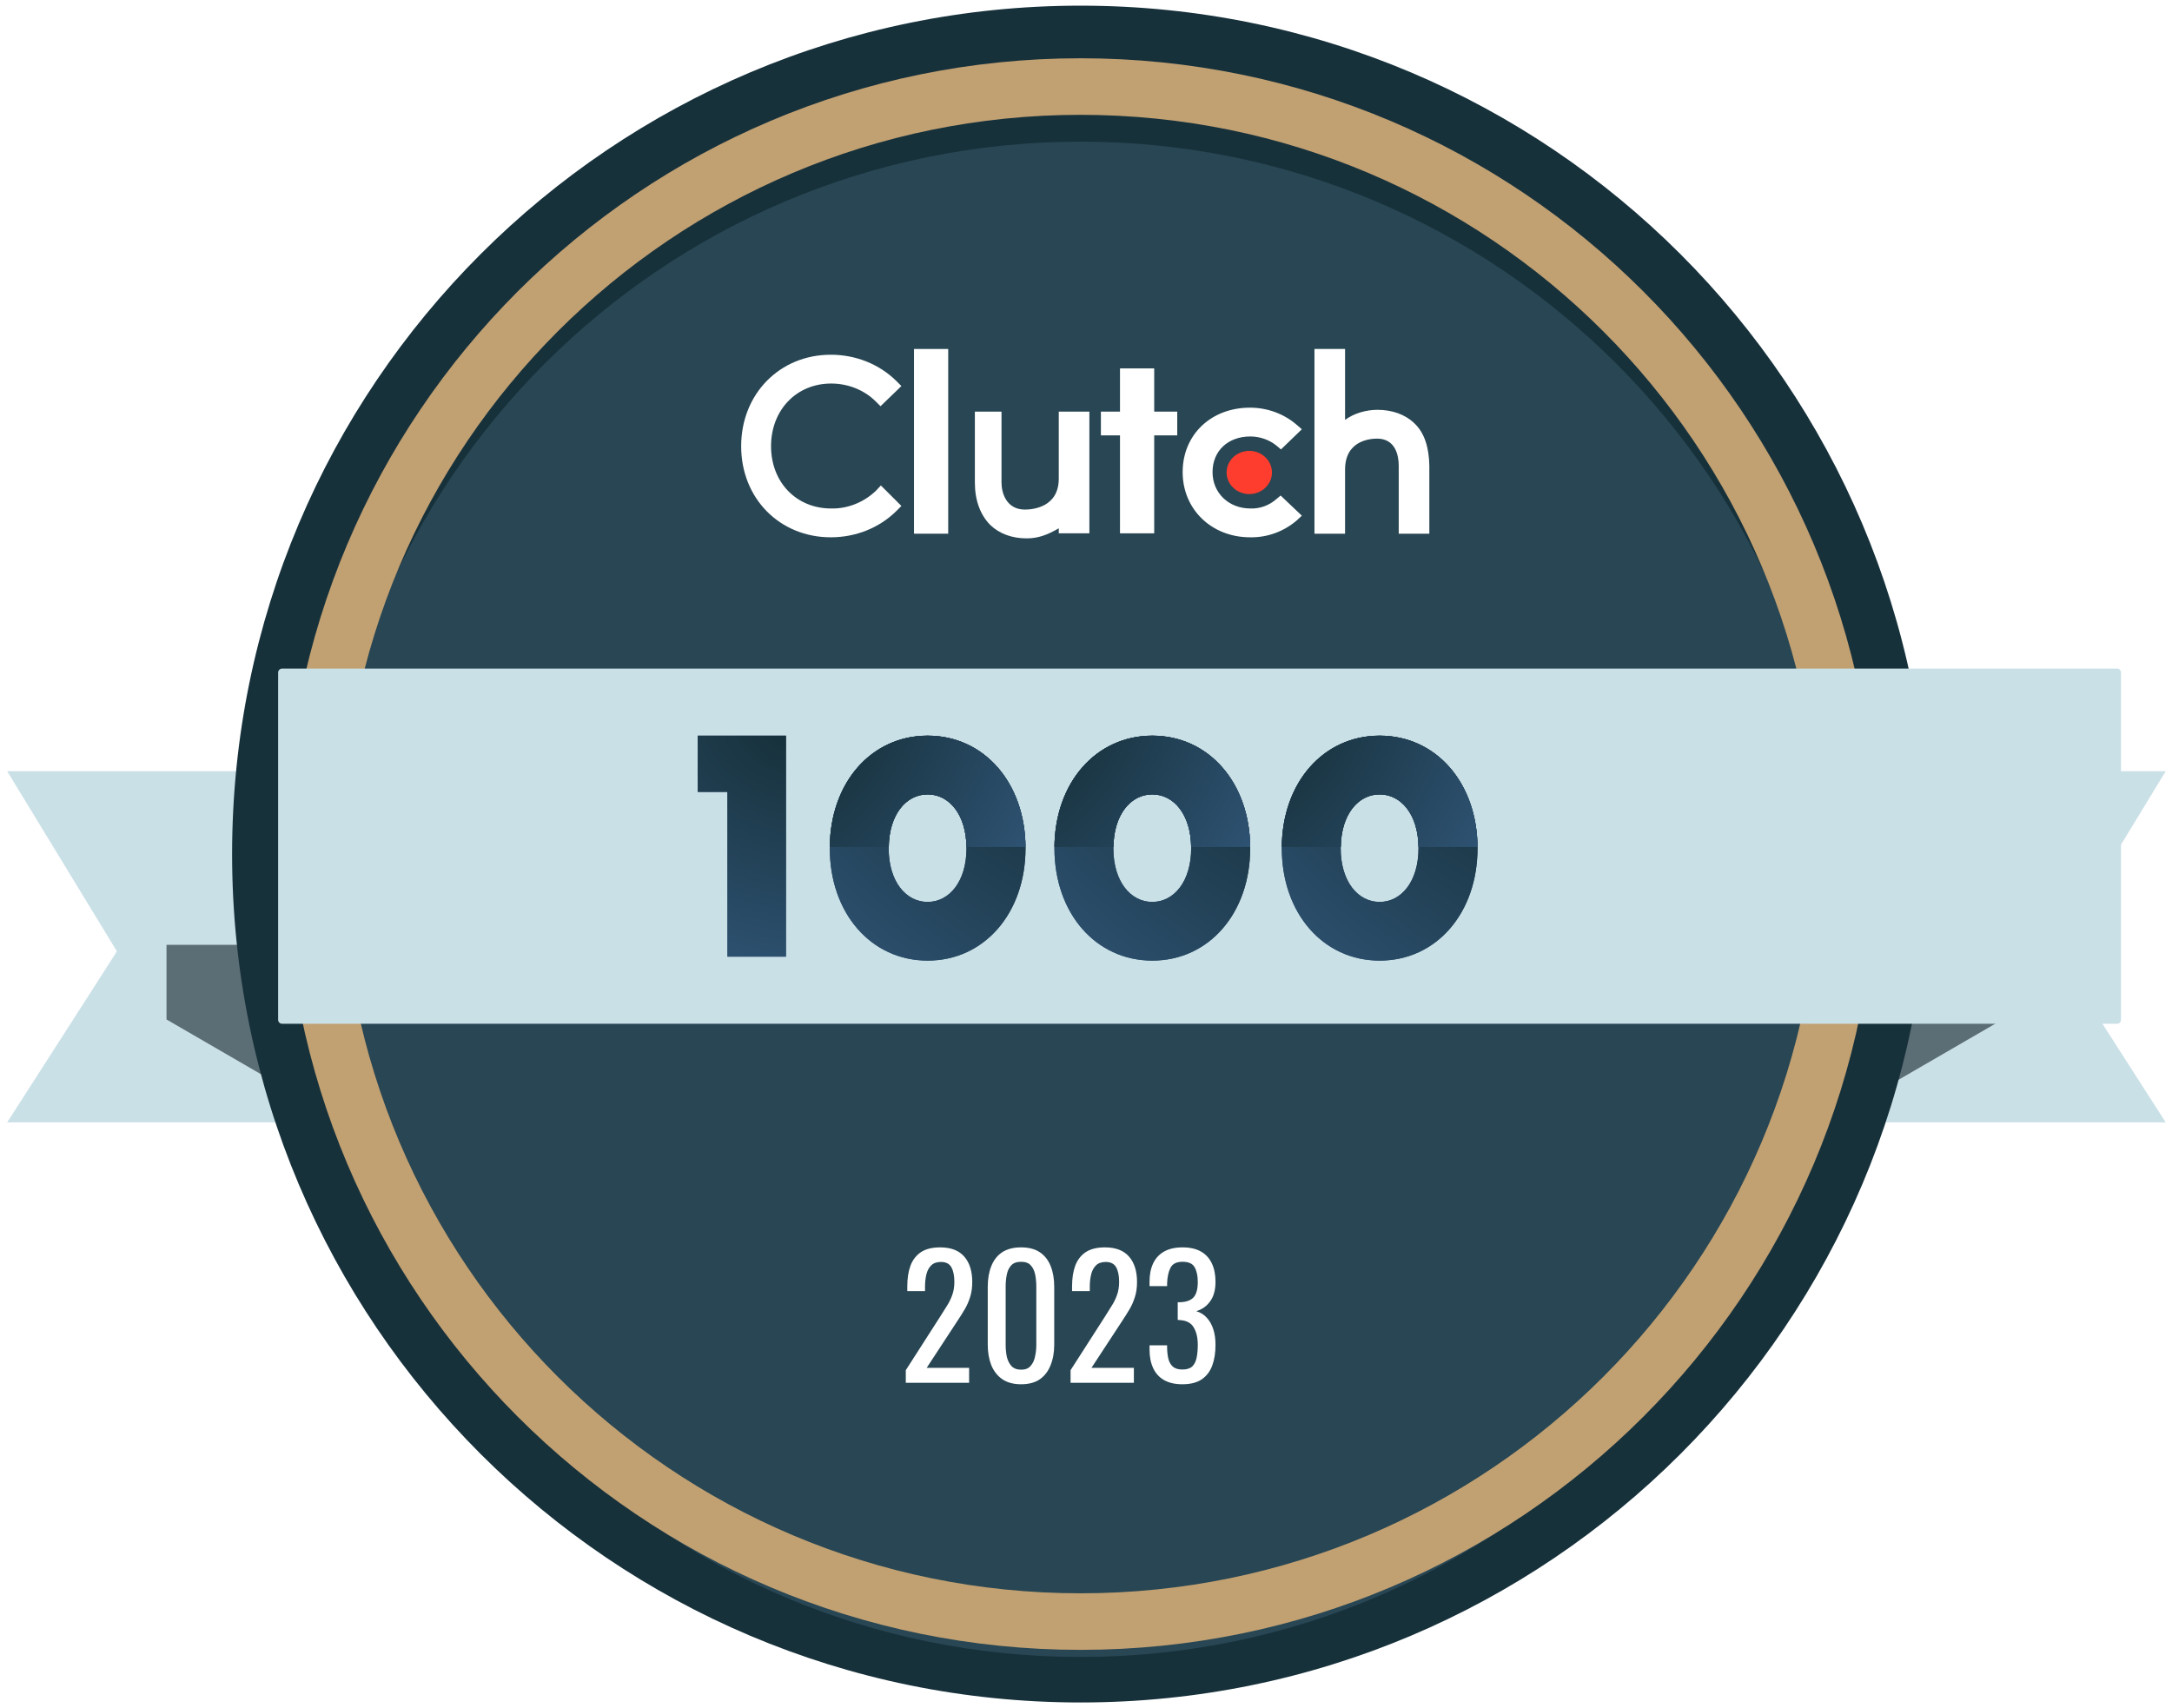
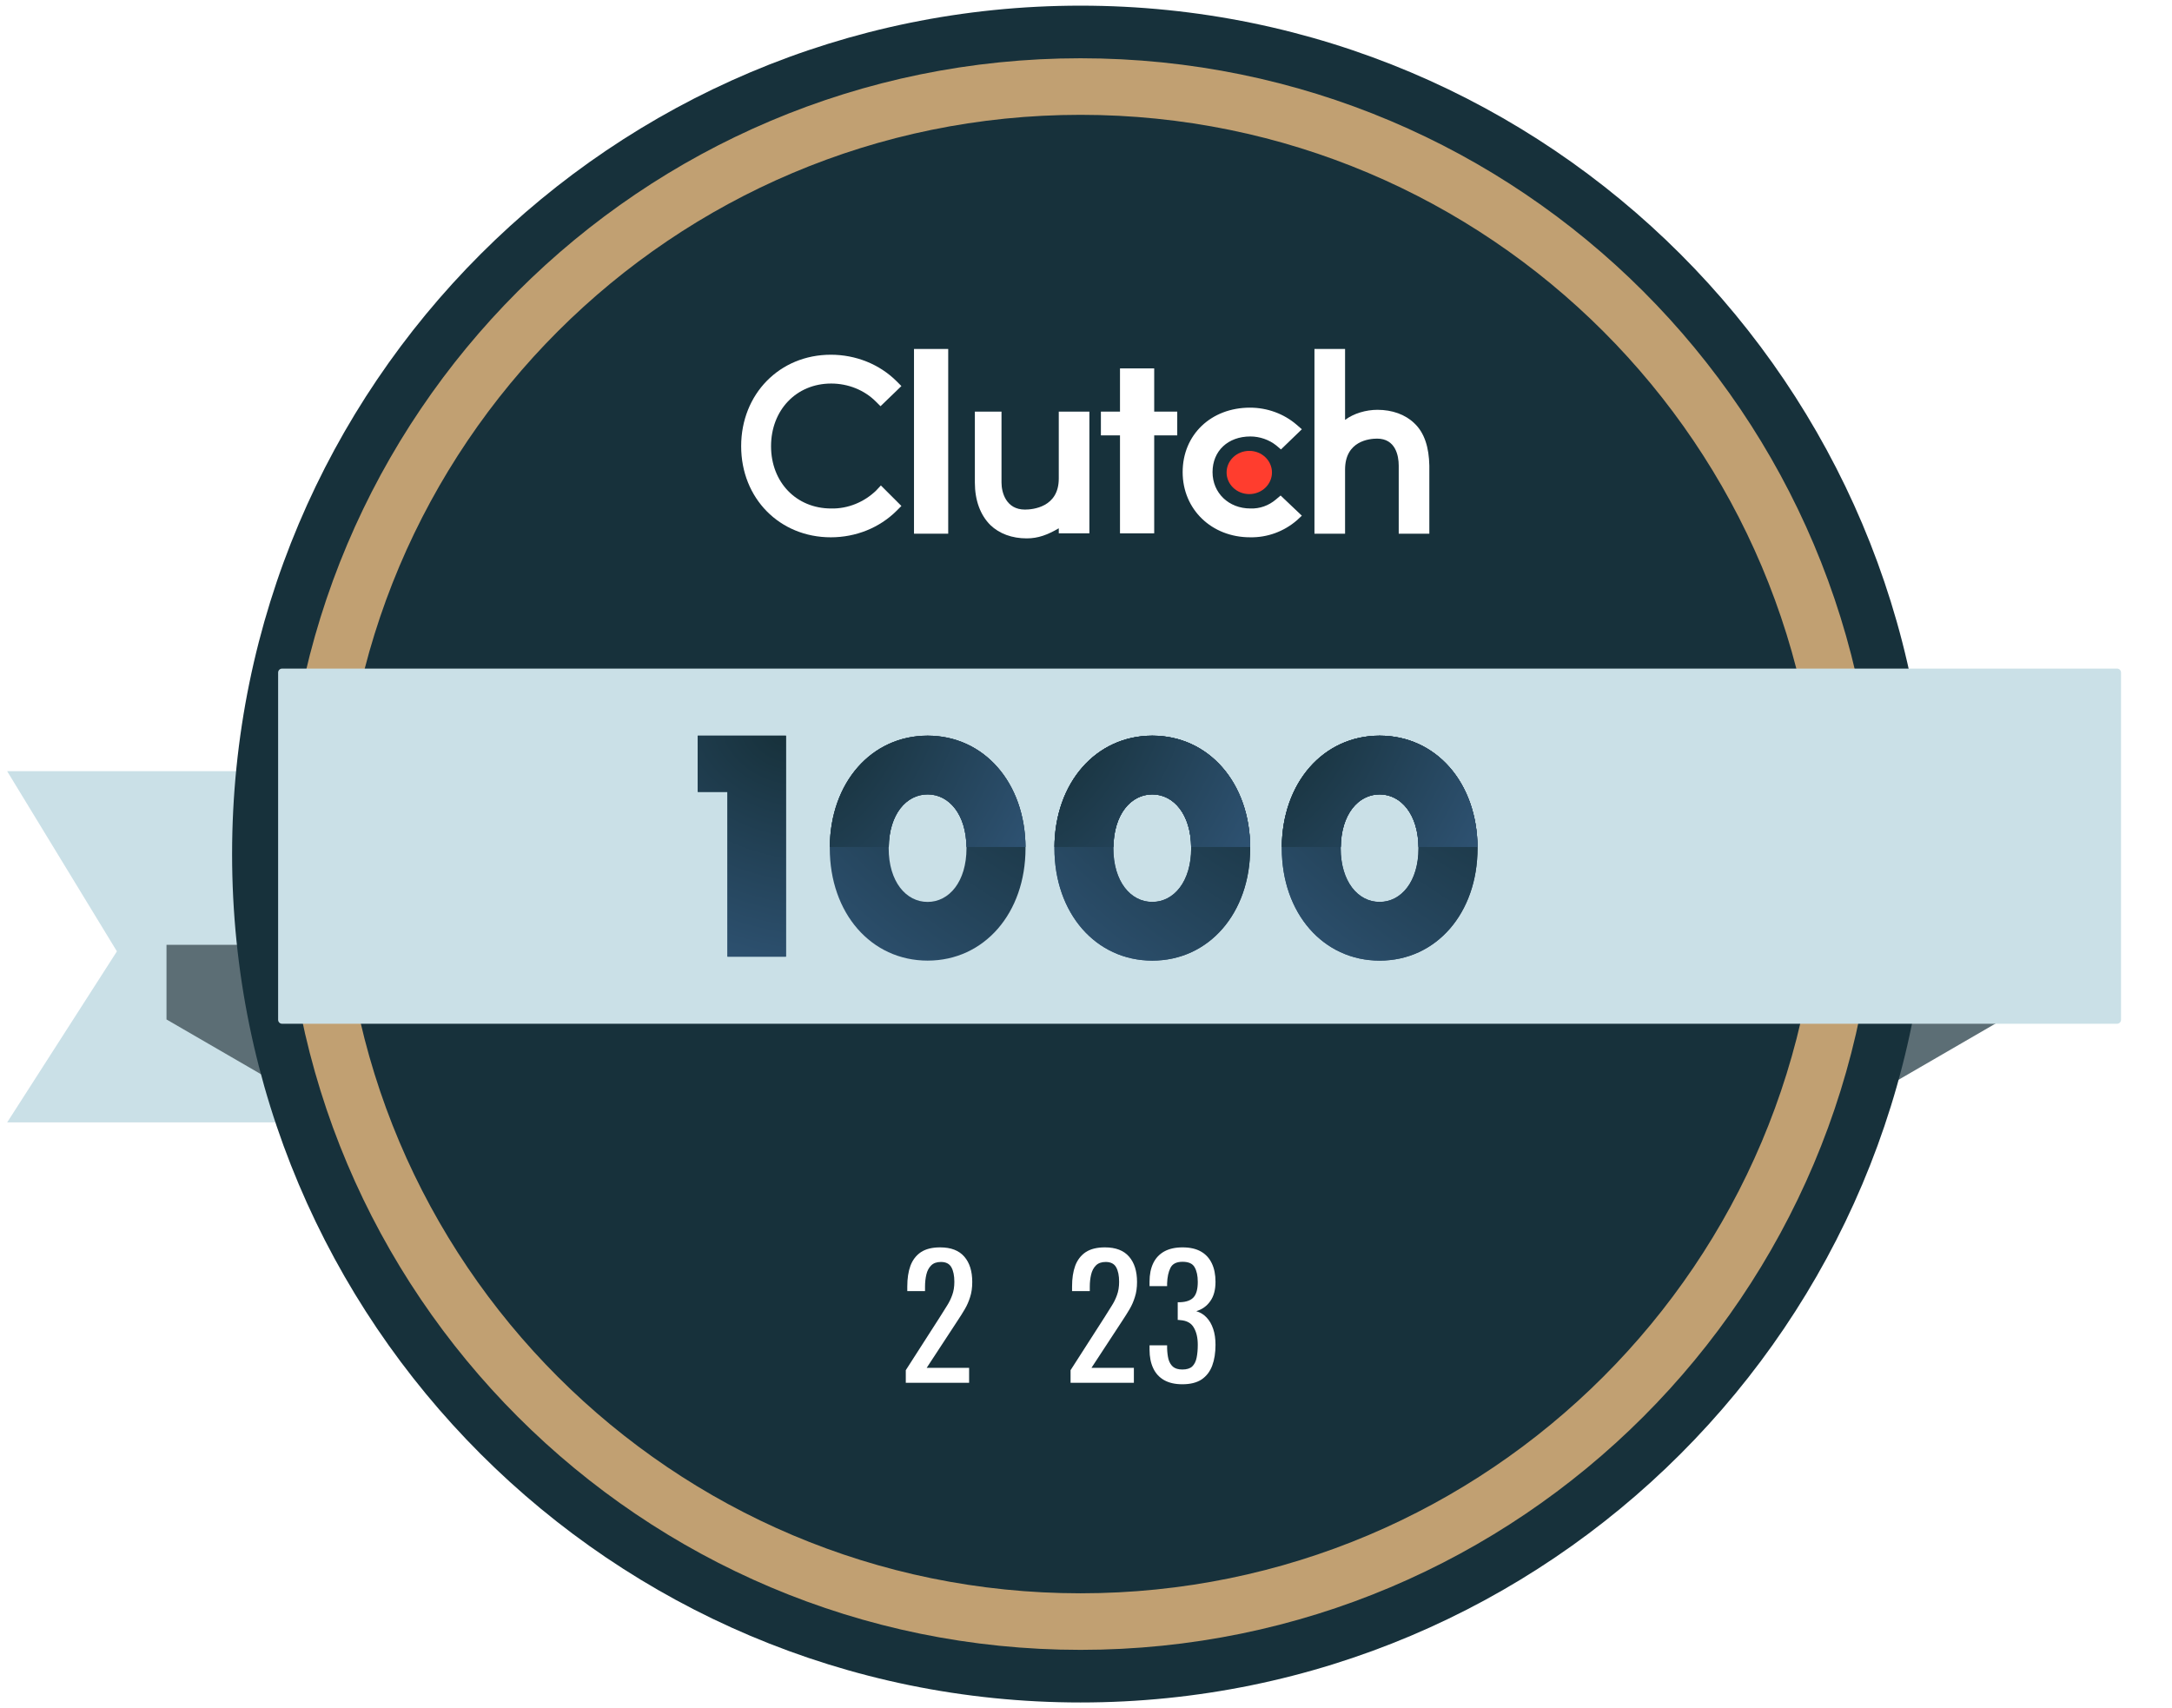
<svg xmlns="http://www.w3.org/2000/svg" width="192" height="151" viewBox="0 0 192 151" fill="none">
  <g clip-path="url(#clip0_806_44570)">
-     <path fill-rule="evenodd" clip-rule="evenodd" d="M163.948 99.221H191.447L181.745 84.101L191.447 68.175H163.948V99.221Z" fill="#CAE0E7" />
    <path fill-rule="evenodd" clip-rule="evenodd" d="M28.131 99.221H0.633L10.335 84.101L0.633 68.175H28.131V99.221Z" fill="#CAE0E7" />
    <path d="M14.718 90.121L32.827 100.616L26.401 83.523H14.718V90.121Z" fill="#5C6E75" />
    <path d="M177.027 90.121L158.918 100.616L165.344 83.523H177.027V90.121Z" fill="#5C6E75" />
    <path d="M95.517 150.5C136.938 150.5 170.517 116.921 170.517 75.5C170.517 34.079 136.938 0.5 95.517 0.5C54.095 0.5 20.517 34.079 20.517 75.5C20.517 116.921 54.095 150.5 95.517 150.5Z" fill="#17313B" />
    <g filter="url(#filter0_i_806_44570)">
-       <path d="M95.517 142.477C132.507 142.477 162.494 112.491 162.494 75.5C162.494 38.51 132.507 8.523 95.517 8.523C58.526 8.523 28.54 38.51 28.54 75.5C28.54 112.491 58.526 142.477 95.517 142.477Z" fill="#284653" />
-     </g>
+       </g>
    <path d="M95.517 143.349C132.989 143.349 163.366 112.972 163.366 75.5C163.366 38.029 132.989 7.651 95.517 7.651C58.045 7.651 27.668 38.029 27.668 75.5C27.668 112.972 58.045 143.349 95.517 143.349Z" stroke="#C1A072" stroke-width="5" />
    <g filter="url(#filter1_d_806_44570)">
      <path fill-rule="evenodd" clip-rule="evenodd" d="M14.586 90.151C14.586 90.344 14.742 90.5 14.935 90.5H177.144C177.337 90.5 177.493 90.344 177.493 90.151V59.453C177.493 59.261 177.337 59.105 177.144 59.105H14.935C14.742 59.105 14.586 59.261 14.586 59.453V90.151Z" fill="#CAE0E7" />
    </g>
-     <path d="M73.35 74.977C73.35 69.22 77.009 65.035 82.001 65.035C86.994 65.035 90.654 69.22 90.654 74.977C90.654 80.734 86.994 84.919 82.001 84.919C77.009 84.919 73.35 80.734 73.35 74.977ZM85.436 74.977C85.436 72.015 83.903 70.223 81.997 70.223C80.091 70.223 78.557 72.015 78.557 74.977C78.557 77.939 80.091 79.731 81.997 79.731C83.903 79.731 85.436 77.939 85.436 74.977Z" fill="url(#paint0_radial_806_44570)" />
    <path d="M73.35 74.977C73.35 69.22 77.009 65.035 82.001 65.035C86.994 65.035 90.654 69.22 90.654 74.977C90.654 80.734 86.994 84.919 82.001 84.919C77.009 84.919 73.35 80.734 73.35 74.977ZM85.436 74.977C85.436 72.015 83.903 70.223 81.997 70.223C80.091 70.223 78.557 72.015 78.557 74.977C78.557 77.939 80.091 79.731 81.997 79.731C83.903 79.731 85.436 77.939 85.436 74.977Z" fill="url(#paint1_radial_806_44570)" />
    <path d="M82.001 65.035C86.96 65.035 90.601 69.168 90.649 74.867H85.436C85.398 71.972 83.884 70.223 82.001 70.223C80.119 70.223 78.605 71.972 78.567 74.867H73.355C73.402 69.163 77.038 65.035 82.001 65.035Z" fill="url(#paint2_radial_806_44570)" />
    <path d="M82.001 65.035C86.96 65.035 90.601 69.168 90.649 74.867H85.436C85.398 71.972 83.884 70.223 82.001 70.223C80.119 70.223 78.605 71.972 78.567 74.867H73.355C73.402 69.163 77.038 65.035 82.001 65.035Z" fill="url(#paint3_radial_806_44570)" />
    <path d="M93.21 74.977C93.21 69.22 96.869 65.035 101.862 65.035C106.854 65.035 110.514 69.22 110.514 74.977C110.514 80.734 106.854 84.919 101.862 84.919C96.869 84.919 93.21 80.734 93.21 74.977ZM105.297 74.977C105.297 72.015 103.763 70.223 101.857 70.223C99.951 70.223 98.417 72.015 98.417 74.977C98.417 77.939 99.951 79.731 101.857 79.731C103.763 79.731 105.297 77.939 105.297 74.977Z" fill="url(#paint4_radial_806_44570)" />
    <path d="M93.21 74.977C93.21 69.22 96.869 65.035 101.862 65.035C106.854 65.035 110.514 69.22 110.514 74.977C110.514 80.734 106.854 84.919 101.862 84.919C96.869 84.919 93.21 80.734 93.21 74.977ZM105.297 74.977C105.297 72.015 103.763 70.223 101.857 70.223C99.951 70.223 98.417 72.015 98.417 74.977C98.417 77.939 99.951 79.731 101.857 79.731C103.763 79.731 105.297 77.939 105.297 74.977Z" fill="url(#paint5_radial_806_44570)" />
    <path d="M113.307 74.977C113.307 69.22 116.966 65.035 121.959 65.035C126.951 65.035 130.611 69.22 130.611 74.977C130.611 80.734 126.951 84.919 121.959 84.919C116.966 84.919 113.307 80.734 113.307 74.977ZM125.393 74.977C125.393 72.015 123.86 70.223 121.954 70.223C120.048 70.223 118.514 72.015 118.514 74.977C118.514 77.939 120.048 79.731 121.954 79.731C123.86 79.731 125.393 77.939 125.393 74.977Z" fill="url(#paint6_radial_806_44570)" />
    <path d="M113.307 74.977C113.307 69.22 116.966 65.035 121.959 65.035C126.951 65.035 130.611 69.22 130.611 74.977C130.611 80.734 126.951 84.919 121.959 84.919C116.966 84.919 113.307 80.734 113.307 74.977ZM125.393 74.977C125.393 72.015 123.86 70.223 121.954 70.223C120.048 70.223 118.514 72.015 118.514 74.977C118.514 77.939 120.048 79.731 121.954 79.731C123.86 79.731 125.393 77.939 125.393 74.977Z" fill="url(#paint7_radial_806_44570)" />
    <path d="M101.861 65.035C106.82 65.035 110.461 69.168 110.509 74.867H105.296C105.258 71.972 103.744 70.223 101.861 70.223C99.979 70.223 98.465 71.972 98.426 74.867H93.214C93.262 69.163 96.897 65.035 101.861 65.035Z" fill="url(#paint8_radial_806_44570)" />
    <path d="M101.861 65.035C106.82 65.035 110.461 69.168 110.509 74.867H105.296C105.258 71.972 103.744 70.223 101.861 70.223C99.979 70.223 98.465 71.972 98.426 74.867H93.214C93.262 69.163 96.897 65.035 101.861 65.035Z" fill="url(#paint9_radial_806_44570)" />
    <path d="M121.958 65.035C126.918 65.035 130.558 69.168 130.606 74.867H125.394C125.355 71.972 123.841 70.223 121.958 70.223C120.076 70.223 118.562 71.972 118.524 74.867H113.312C113.359 69.163 116.995 65.035 121.958 65.035Z" fill="url(#paint10_radial_806_44570)" />
    <path d="M121.958 65.035C126.918 65.035 130.558 69.168 130.606 74.867H125.394C125.355 71.972 123.841 70.223 121.958 70.223C120.076 70.223 118.562 71.972 118.524 74.867H113.312C113.359 69.163 116.995 65.035 121.958 65.035Z" fill="url(#paint11_radial_806_44570)" />
    <path d="M69.476 65.035V84.57H64.306V70.004H61.679V65.035H69.476Z" fill="url(#paint12_radial_806_44570)" />
    <path d="M69.476 65.035V84.57H64.306V70.004H61.679V65.035H69.476Z" fill="url(#paint13_radial_806_44570)" />
    <path d="M83.82 30.849H80.796V47.179H83.82V30.849Z" fill="white" />
    <path d="M93.593 42.309C93.593 44.855 91.269 45.047 90.601 45.047C88.945 45.047 88.531 43.55 88.531 42.659V36.388H86.176V42.659C86.176 44.219 86.653 45.524 87.545 46.415C88.341 47.179 89.455 47.593 90.76 47.593C91.778 47.593 92.606 47.275 93.593 46.702V47.147H96.299V36.388H93.593V42.309Z" fill="white" />
    <path d="M102.029 32.567H99.005V36.387H97.317V38.488H99.005V47.147H102.029V38.488H104.066V36.387H102.029V32.567Z" fill="white" />
    <path d="M112.789 44.154C112.152 44.696 111.356 44.982 110.529 44.95C108.619 44.95 107.186 43.581 107.186 41.735C107.186 39.857 108.555 38.584 110.529 38.584C111.356 38.584 112.184 38.87 112.821 39.379L113.235 39.73L115.081 37.947L114.603 37.533C113.489 36.578 112.025 36.037 110.497 36.037C107.059 36.037 104.544 38.425 104.544 41.735C104.544 45.046 107.123 47.497 110.497 47.497C112.025 47.529 113.489 46.987 114.635 46.001L115.081 45.587L113.203 43.804L112.789 44.154Z" fill="white" />
    <path d="M125.013 37.406C124.217 36.642 123.071 36.228 121.766 36.228C120.747 36.228 119.665 36.547 118.901 37.12V30.849H116.195V47.179H118.901V41.513C118.901 38.966 121.066 38.775 121.734 38.775C123.358 38.775 123.644 40.271 123.644 41.163V47.179H126.35V41.163C126.318 39.571 125.936 38.266 125.013 37.406Z" fill="white" />
    <path d="M110.433 43.678C111.541 43.678 112.439 42.822 112.439 41.767C112.439 40.712 111.541 39.857 110.433 39.857C109.326 39.857 108.428 40.712 108.428 41.767C108.428 42.822 109.326 43.678 110.433 43.678Z" fill="#FF3D2E" />
    <path d="M77.454 43.359C76.403 44.378 74.971 44.983 73.475 44.951C70.387 44.951 68.159 42.627 68.159 39.444C68.159 36.261 70.387 33.905 73.475 33.905C74.971 33.905 76.403 34.478 77.422 35.497L77.836 35.91L79.682 34.128L79.269 33.714C77.741 32.186 75.639 31.358 73.443 31.358C68.923 31.358 65.517 34.828 65.517 39.444C65.517 44.06 68.923 47.498 73.443 47.498C75.639 47.498 77.741 46.67 79.269 45.142L79.682 44.728L77.868 42.914L77.454 43.359Z" fill="white" />
    <path d="M104.518 122.37C103.873 122.37 103.336 122.248 102.906 122.004C102.477 121.76 102.154 121.408 101.94 120.949C101.725 120.49 101.617 119.948 101.617 119.323V118.927H103.17C103.17 118.966 103.17 119.01 103.17 119.059C103.17 119.098 103.17 119.142 103.17 119.191C103.18 119.543 103.219 119.86 103.287 120.143C103.366 120.427 103.497 120.651 103.683 120.817C103.878 120.983 104.157 121.066 104.518 121.066C104.899 121.066 105.187 120.979 105.383 120.803C105.578 120.617 105.71 120.358 105.778 120.026C105.846 119.694 105.881 119.313 105.881 118.883C105.881 118.258 105.763 117.75 105.529 117.36C105.304 116.959 104.904 116.739 104.328 116.7C104.298 116.691 104.259 116.686 104.21 116.686C104.171 116.686 104.137 116.686 104.108 116.686V115.118C104.137 115.118 104.171 115.118 104.21 115.118C104.25 115.118 104.284 115.118 104.313 115.118C104.87 115.099 105.27 114.952 105.514 114.679C105.759 114.405 105.881 113.951 105.881 113.316C105.881 112.779 105.788 112.349 105.602 112.027C105.426 111.704 105.07 111.543 104.533 111.543C103.996 111.543 103.639 111.724 103.463 112.085C103.287 112.437 103.19 112.891 103.17 113.448C103.17 113.487 103.17 113.531 103.17 113.58C103.17 113.619 103.17 113.658 103.17 113.697H101.617V113.301C101.617 112.666 101.725 112.124 101.94 111.675C102.154 111.226 102.477 110.879 102.906 110.635C103.346 110.391 103.888 110.269 104.533 110.269C105.187 110.269 105.729 110.391 106.159 110.635C106.589 110.879 106.911 111.231 107.126 111.69C107.341 112.139 107.448 112.681 107.448 113.316C107.448 114.029 107.292 114.6 106.98 115.03C106.677 115.46 106.266 115.753 105.749 115.909C106.11 116.017 106.413 116.202 106.657 116.466C106.911 116.73 107.106 117.067 107.243 117.477C107.38 117.877 107.448 118.346 107.448 118.883C107.448 119.587 107.351 120.202 107.155 120.729C106.96 121.247 106.647 121.653 106.218 121.946C105.788 122.229 105.221 122.37 104.518 122.37Z" fill="white" />
    <path d="M94.636 122.239V121.125L97.654 116.422C97.879 116.07 98.084 115.743 98.269 115.44C98.465 115.138 98.621 114.82 98.738 114.488C98.865 114.146 98.928 113.756 98.928 113.316C98.928 112.769 98.841 112.339 98.665 112.027C98.489 111.714 98.181 111.558 97.742 111.558C97.371 111.558 97.082 111.66 96.877 111.866C96.672 112.071 96.531 112.339 96.453 112.671C96.374 113.003 96.335 113.36 96.335 113.741V114.136H94.768V113.726C94.768 113.013 94.86 112.403 95.046 111.895C95.241 111.377 95.549 110.977 95.969 110.693C96.399 110.41 96.965 110.269 97.668 110.269C98.626 110.269 99.339 110.542 99.808 111.089C100.276 111.626 100.511 112.373 100.511 113.331C100.511 113.839 100.447 114.283 100.32 114.664C100.203 115.045 100.047 115.401 99.852 115.733C99.656 116.066 99.441 116.407 99.207 116.759L96.482 120.92H100.232V122.239H94.636Z" fill="white" />
-     <path d="M90.26 122.37C89.586 122.37 89.03 122.219 88.59 121.916C88.16 121.613 87.838 121.198 87.623 120.671C87.418 120.143 87.315 119.543 87.315 118.869V113.756C87.315 113.062 87.418 112.456 87.623 111.939C87.828 111.411 88.146 111.001 88.575 110.708C89.015 110.415 89.577 110.269 90.26 110.269C90.944 110.269 91.501 110.415 91.93 110.708C92.36 111.001 92.678 111.411 92.883 111.939C93.088 112.456 93.191 113.062 93.191 113.756V118.869C93.191 119.553 93.083 120.158 92.868 120.686C92.663 121.213 92.346 121.628 91.916 121.931C91.486 122.224 90.934 122.37 90.26 122.37ZM90.26 121.081C90.632 121.081 90.91 120.974 91.095 120.759C91.291 120.544 91.423 120.27 91.491 119.938C91.569 119.596 91.608 119.245 91.608 118.883V113.741C91.608 113.36 91.574 113.003 91.506 112.671C91.437 112.329 91.305 112.056 91.11 111.851C90.924 111.646 90.641 111.543 90.26 111.543C89.879 111.543 89.591 111.646 89.396 111.851C89.201 112.056 89.069 112.329 89 112.671C88.932 113.003 88.898 113.36 88.898 113.741V118.883C88.898 119.245 88.932 119.596 89 119.938C89.079 120.27 89.215 120.544 89.41 120.759C89.616 120.974 89.899 121.081 90.26 121.081Z" fill="white" />
    <path d="M80.07 122.239V121.125L83.088 116.422C83.313 116.07 83.518 115.743 83.704 115.44C83.899 115.138 84.055 114.82 84.173 114.488C84.3 114.146 84.363 113.756 84.363 113.316C84.363 112.769 84.275 112.339 84.099 112.027C83.924 111.714 83.616 111.558 83.176 111.558C82.805 111.558 82.517 111.66 82.312 111.866C82.107 112.071 81.965 112.339 81.887 112.671C81.809 113.003 81.77 113.36 81.77 113.741V114.136H80.202V113.726C80.202 113.013 80.295 112.403 80.481 111.895C80.676 111.377 80.984 110.977 81.404 110.693C81.833 110.41 82.4 110.269 83.103 110.269C84.06 110.269 84.773 110.542 85.242 111.089C85.711 111.626 85.945 112.373 85.945 113.331C85.945 113.839 85.882 114.283 85.755 114.664C85.638 115.045 85.481 115.401 85.286 115.733C85.091 116.066 84.876 116.407 84.641 116.759L81.916 120.92H85.667V122.239H80.07Z" fill="white" />
  </g>
  <defs>
    <filter id="filter0_i_806_44570" x="28.54" y="8.523" width="133.953" height="137.953" filterUnits="userSpaceOnUse" color-interpolation-filters="sRGB">
      <feFlood flood-opacity="0" result="BackgroundImageFix" />
      <feBlend mode="normal" in="SourceGraphic" in2="BackgroundImageFix" result="shape" />
      <feColorMatrix in="SourceAlpha" type="matrix" values="0 0 0 0 0 0 0 0 0 0 0 0 0 0 0 0 0 0 127 0" result="hardAlpha" />
      <feOffset dy="4" />
      <feGaussianBlur stdDeviation="2" />
      <feComposite in2="hardAlpha" operator="arithmetic" k2="-1" k3="1" />
      <feColorMatrix type="matrix" values="0 0 0 0 0 0 0 0 0 0 0 0 0 0 0 0 0 0 0.1 0" />
      <feBlend mode="normal" in2="shape" result="effect1_innerShadow_806_44570" />
    </filter>
    <filter id="filter1_d_806_44570" x="14.586" y="49.105" width="182.907" height="51.395" filterUnits="userSpaceOnUse" color-interpolation-filters="sRGB">
      <feFlood flood-opacity="0" result="BackgroundImageFix" />
      <feColorMatrix in="SourceAlpha" type="matrix" values="0 0 0 0 0 0 0 0 0 0 0 0 0 0 0 0 0 0 127 0" result="hardAlpha" />
      <feOffset dx="10" />
      <feGaussianBlur stdDeviation="5" />
      <feColorMatrix type="matrix" values="0 0 0 0 0.558 0 0 0 0 0.558 0 0 0 0 0.558 0 0 0 0.1 0" />
      <feBlend mode="normal" in2="BackgroundImageFix" result="effect1_dropShadow_806_44570" />
      <feBlend mode="normal" in="SourceGraphic" in2="effect1_dropShadow_806_44570" result="shape" />
    </filter>
    <radialGradient id="paint0_radial_806_44570" cx="0" cy="0" r="1" gradientUnits="userSpaceOnUse" gradientTransform="translate(90.277 65.035) rotate(130.408) scale(26.113 52.307)">
      <stop stop-color="#17313B" />
      <stop offset="1" stop-color="#2E5272" />
    </radialGradient>
    <radialGradient id="paint1_radial_806_44570" cx="0" cy="0" r="1" gradientUnits="userSpaceOnUse" gradientTransform="translate(90.277 65.035) rotate(130.408) scale(26.113 52.307)">
      <stop stop-color="#17313B" />
      <stop offset="1" stop-color="#2E5272" />
    </radialGradient>
    <radialGradient id="paint2_radial_806_44570" cx="0" cy="0" r="1" gradientUnits="userSpaceOnUse" gradientTransform="translate(73.731 65.035) rotate(30.163) scale(19.567 34.497)">
      <stop stop-color="#17313B" />
      <stop offset="1" stop-color="#2E5272" />
    </radialGradient>
    <radialGradient id="paint3_radial_806_44570" cx="0" cy="0" r="1" gradientUnits="userSpaceOnUse" gradientTransform="translate(73.731 65.035) rotate(30.163) scale(19.567 34.497)">
      <stop stop-color="#17313B" />
      <stop offset="1" stop-color="#2E5272" />
    </radialGradient>
    <radialGradient id="paint4_radial_806_44570" cx="0" cy="0" r="1" gradientUnits="userSpaceOnUse" gradientTransform="translate(110.137 65.035) rotate(130.408) scale(26.113 52.307)">
      <stop stop-color="#17313B" />
      <stop offset="1" stop-color="#2E5272" />
    </radialGradient>
    <radialGradient id="paint5_radial_806_44570" cx="0" cy="0" r="1" gradientUnits="userSpaceOnUse" gradientTransform="translate(110.137 65.035) rotate(130.408) scale(26.113 52.307)">
      <stop stop-color="#17313B" />
      <stop offset="1" stop-color="#2E5272" />
    </radialGradient>
    <radialGradient id="paint6_radial_806_44570" cx="0" cy="0" r="1" gradientUnits="userSpaceOnUse" gradientTransform="translate(130.234 65.035) rotate(130.408) scale(26.113 52.307)">
      <stop stop-color="#17313B" />
      <stop offset="1" stop-color="#2E5272" />
    </radialGradient>
    <radialGradient id="paint7_radial_806_44570" cx="0" cy="0" r="1" gradientUnits="userSpaceOnUse" gradientTransform="translate(130.234 65.035) rotate(130.408) scale(26.113 52.307)">
      <stop stop-color="#17313B" />
      <stop offset="1" stop-color="#2E5272" />
    </radialGradient>
    <radialGradient id="paint8_radial_806_44570" cx="0" cy="0" r="1" gradientUnits="userSpaceOnUse" gradientTransform="translate(93.59 65.035) rotate(30.163) scale(19.567 34.497)">
      <stop stop-color="#17313B" />
      <stop offset="1" stop-color="#2E5272" />
    </radialGradient>
    <radialGradient id="paint9_radial_806_44570" cx="0" cy="0" r="1" gradientUnits="userSpaceOnUse" gradientTransform="translate(93.59 65.035) rotate(30.163) scale(19.567 34.497)">
      <stop stop-color="#17313B" />
      <stop offset="1" stop-color="#2E5272" />
    </radialGradient>
    <radialGradient id="paint10_radial_806_44570" cx="0" cy="0" r="1" gradientUnits="userSpaceOnUse" gradientTransform="translate(113.688 65.035) rotate(30.163) scale(19.567 34.497)">
      <stop stop-color="#17313B" />
      <stop offset="1" stop-color="#2E5272" />
    </radialGradient>
    <radialGradient id="paint11_radial_806_44570" cx="0" cy="0" r="1" gradientUnits="userSpaceOnUse" gradientTransform="translate(113.688 65.035) rotate(30.163) scale(19.567 34.497)">
      <stop stop-color="#17313B" />
      <stop offset="1" stop-color="#2E5272" />
    </radialGradient>
    <radialGradient id="paint12_radial_806_44570" cx="0" cy="0" r="1" gradientUnits="userSpaceOnUse" gradientTransform="translate(69.306 65.035) rotate(111.327) scale(20.971 28.833)">
      <stop stop-color="#17313B" />
      <stop offset="1" stop-color="#2E5272" />
    </radialGradient>
    <radialGradient id="paint13_radial_806_44570" cx="0" cy="0" r="1" gradientUnits="userSpaceOnUse" gradientTransform="translate(69.306 65.035) rotate(111.327) scale(20.971 28.833)">
      <stop stop-color="#17313B" />
      <stop offset="1" stop-color="#2E5272" />
    </radialGradient>
    <clipPath id="clip0_806_44570">
      <rect width="190.814" height="150" fill="white" transform="translate(0.633 0.5)" />
    </clipPath>
  </defs>
</svg>